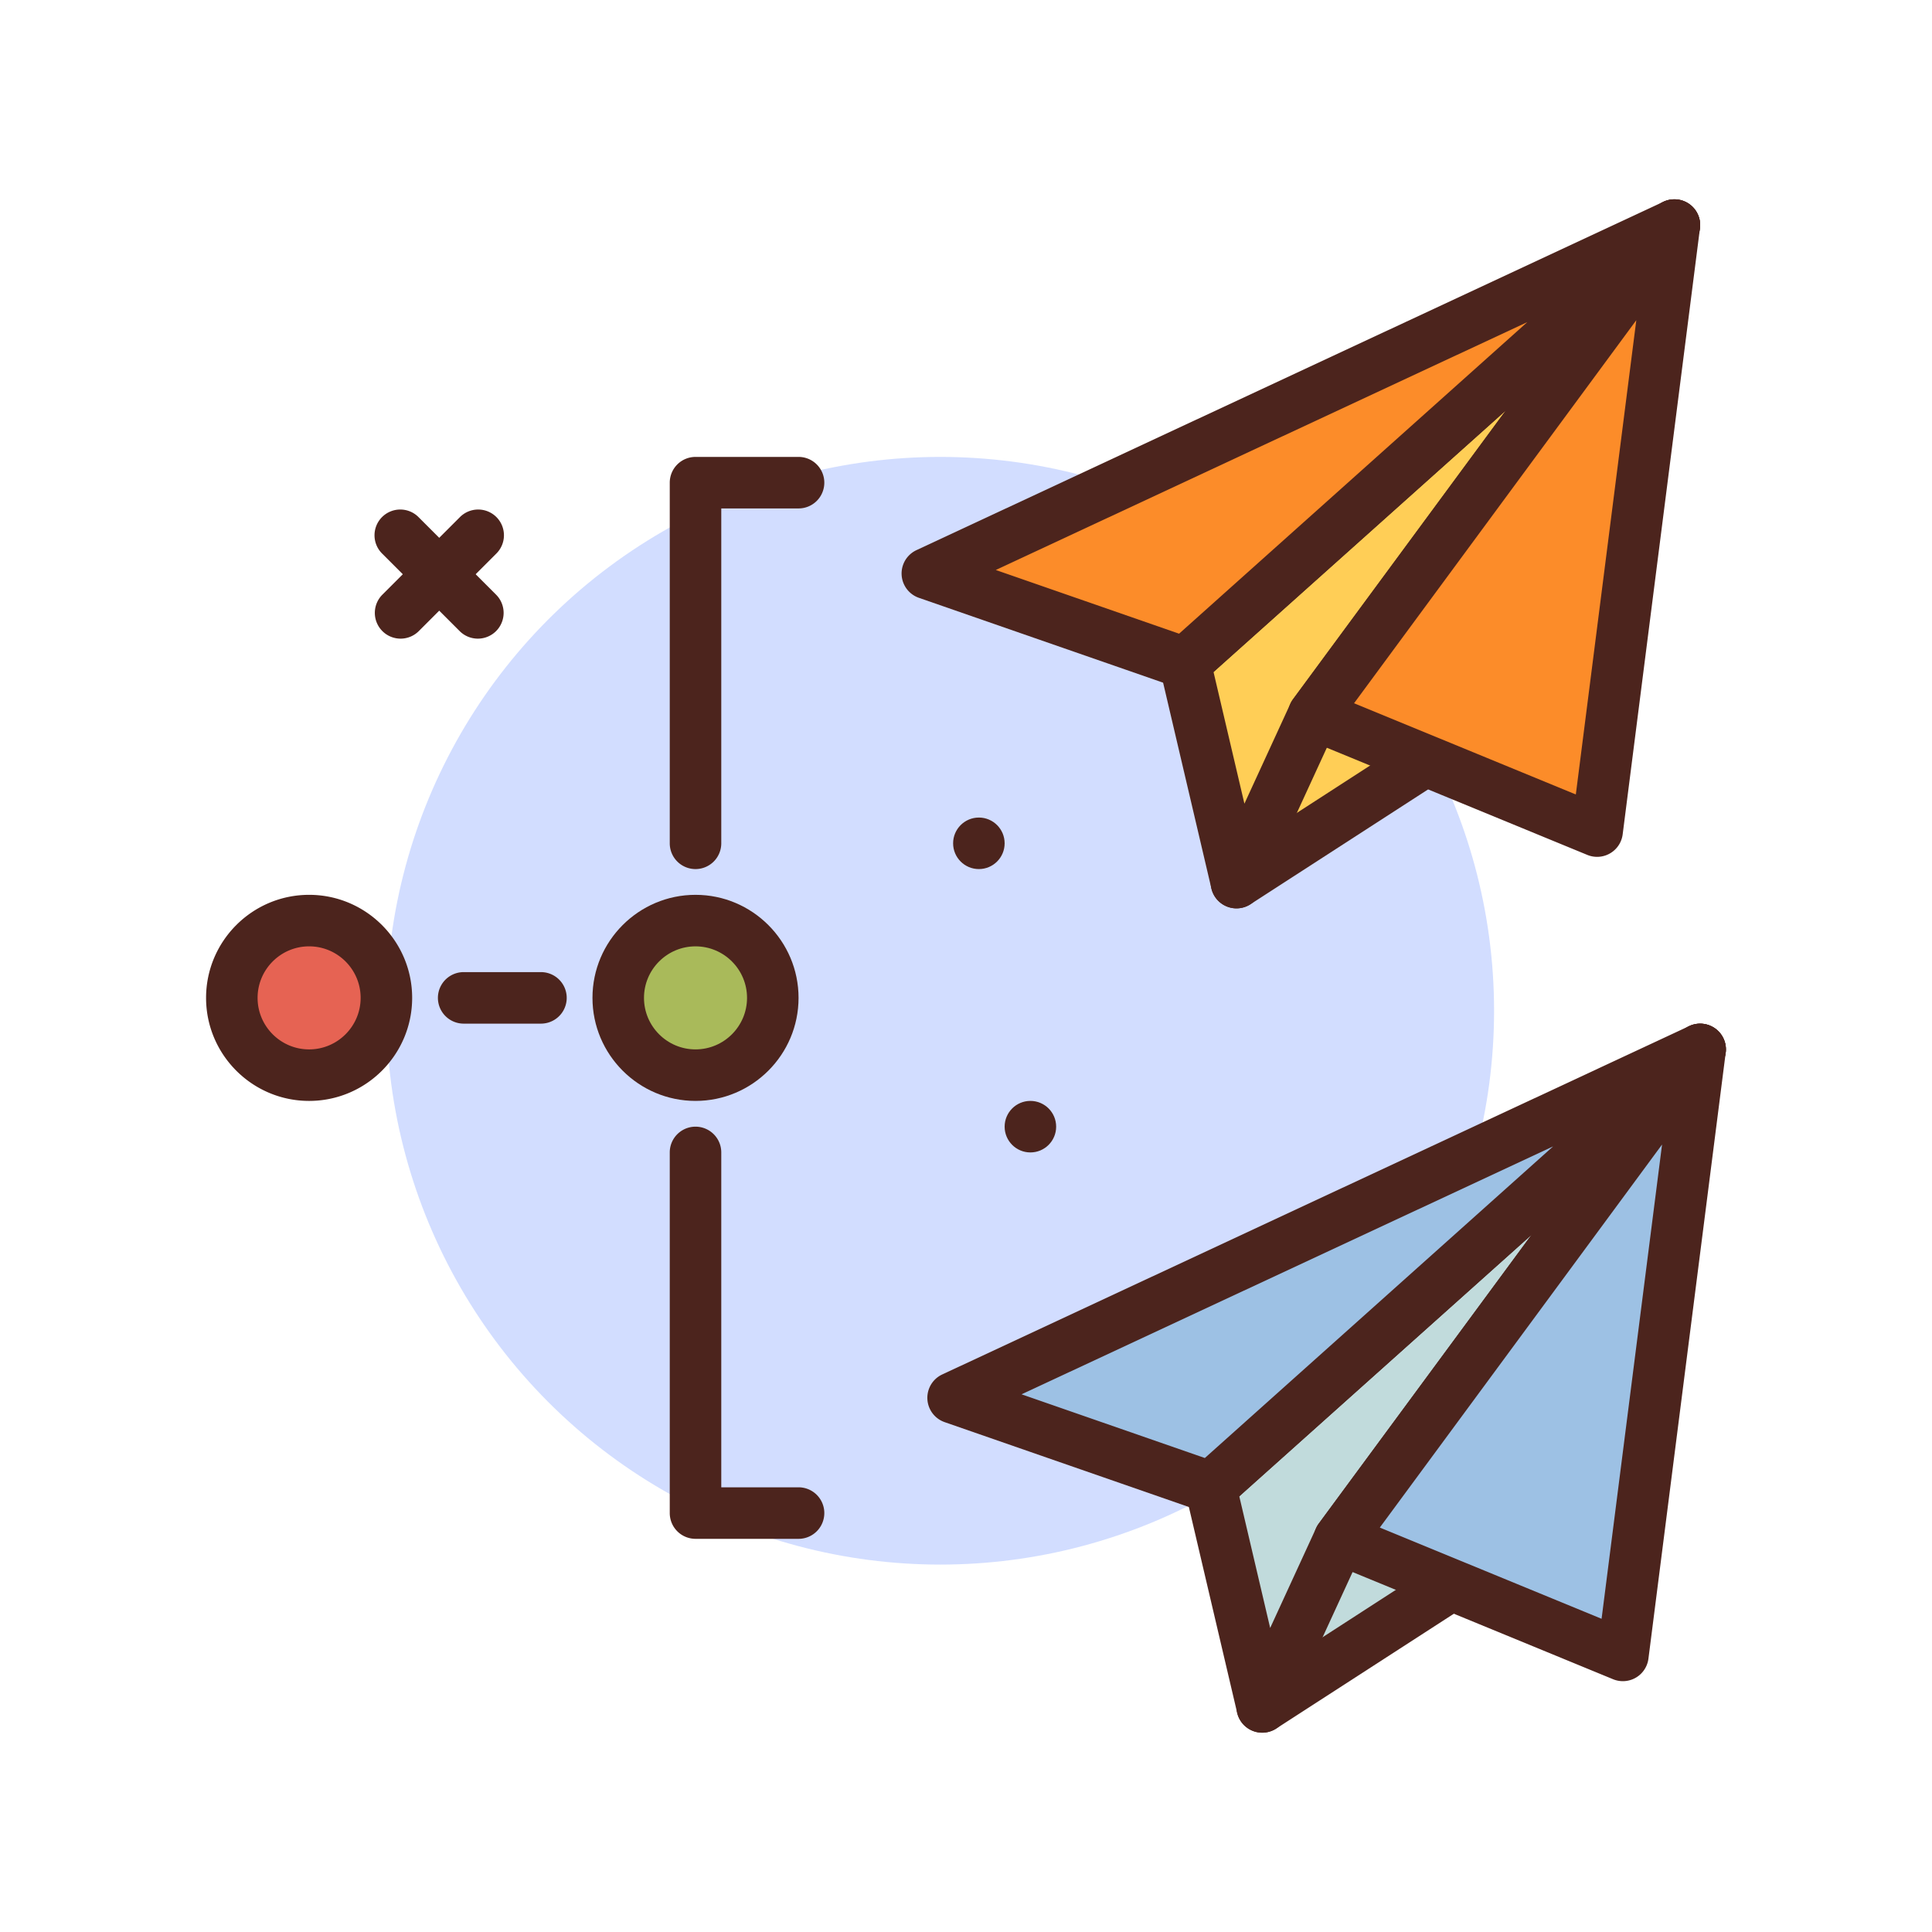
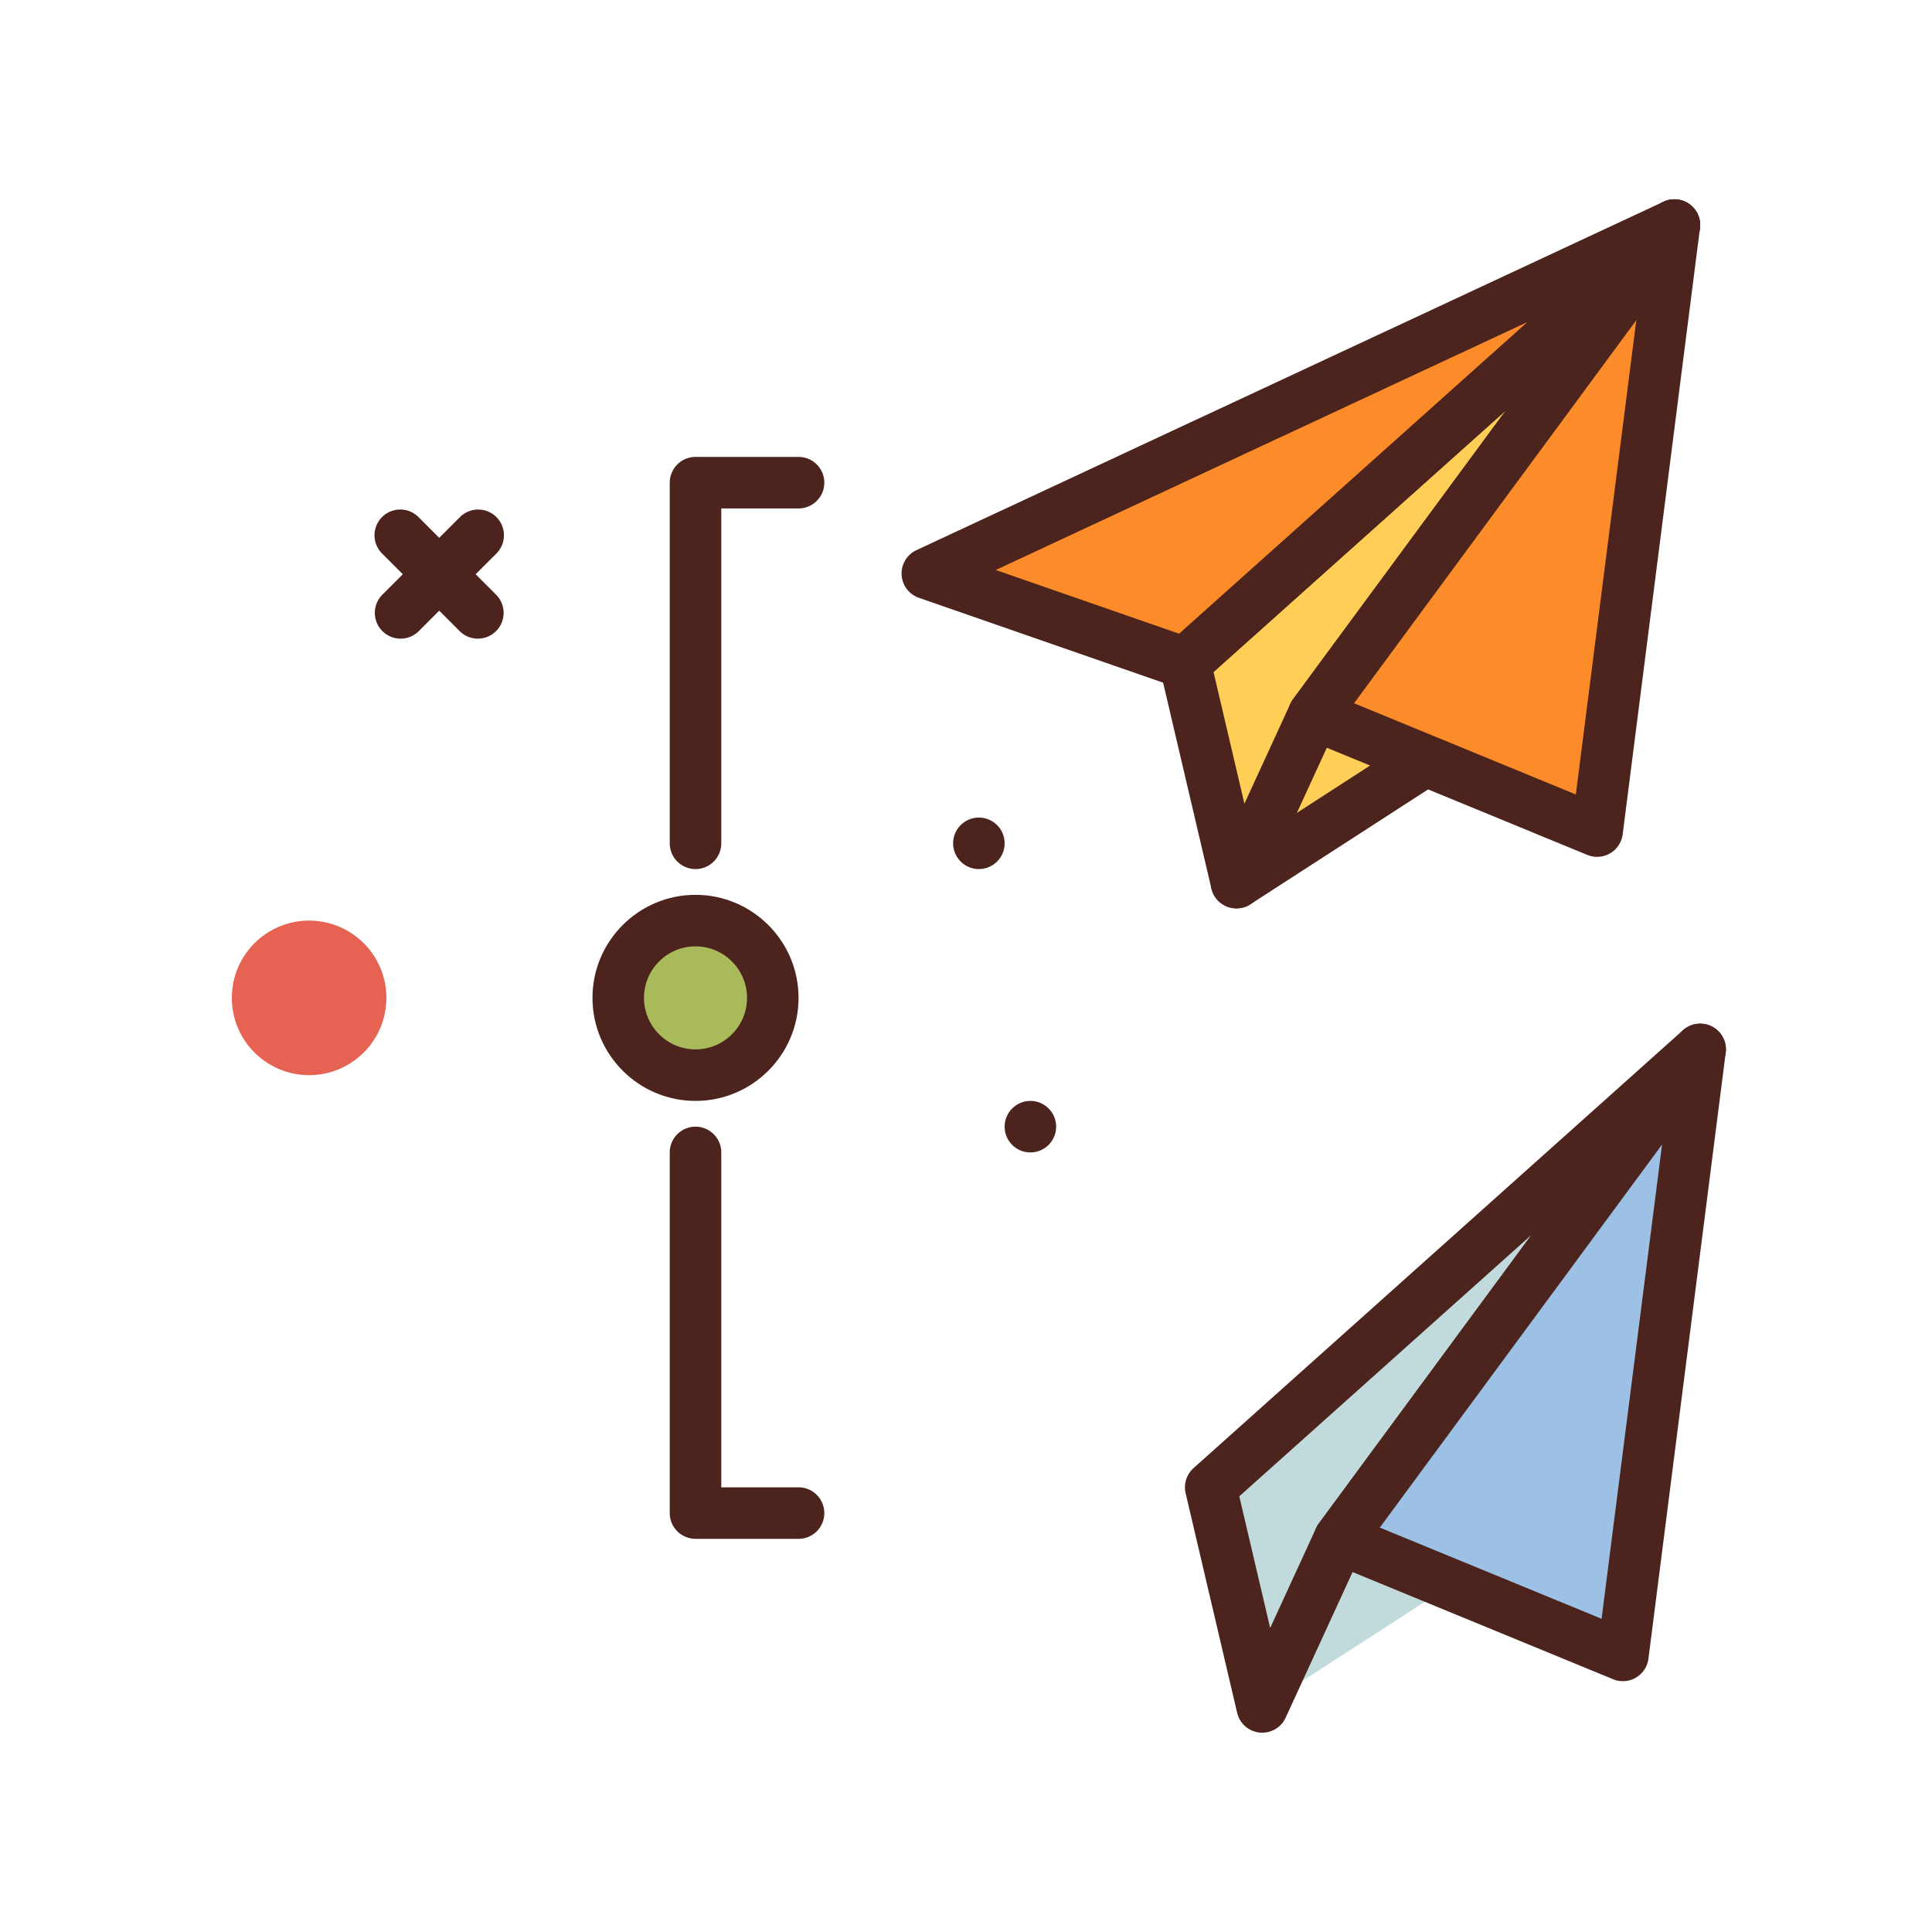
<svg xmlns="http://www.w3.org/2000/svg" version="1.1" width="512" height="512" x="0" y="0" viewBox="0 0 300 300" style="enable-background:new 0 0 512 512" xml:space="preserve">
  <g>
    <path fill="#4C241D" d="M74.203 99.168a3.988 3.988 0 0 1-2.828-1.172l-12-12a4 4 0 1 1 5.656-5.656l12 12a4 4 0 0 1-2.828 6.828z" opacity="1" data-original="#4c241d" />
    <path fill="#4C241D" d="M62.203 99.168a4 4 0 0 1-2.828-6.828l12-12a4 4 0 1 1 5.656 5.656l-12 12a3.99 3.99 0 0 1-2.828 1.172z" opacity="1" data-original="#4c241d" />
-     <circle cx="145.999" cy="156.949" r="86" fill="#D2DDFF" opacity="1" data-original="#d2ddff" />
    <circle cx="159.999" cy="174.949" r="4" fill="#4C241D" opacity="1" data-original="#4c241d" />
    <circle cx="151.999" cy="130.949" r="4" fill="#4C241D" opacity="1" data-original="#4c241d" />
    <path fill="#C1DBDC" d="m223.999 246.949-28 18.103 12-44 16 12z" opacity="1" data-original="#c1dbdc" />
-     <path fill="#4C241D" d="M195.999 269.051a4.001 4.001 0 0 1-3.859-5.052l12-44a4.005 4.005 0 0 1 2.561-2.73 3.97 3.97 0 0 1 3.699.584l16 12a3.993 3.993 0 0 1 1.6 3.199v13.898a3.999 3.999 0 0 1-1.828 3.359l-28 18.102a4.01 4.01 0 0 1-2.173.64zm14.311-41.268-7.699 28.23L220 244.771v-9.721zm13.689 19.166h.039z" opacity="1" data-original="#4c241d" />
    <path fill="#C1DBDC" d="m263.999 162.949-76 68 8 34.103 12-26.103z" opacity="1" data-original="#c1dbdc" />
    <path fill="#4C241D" d="M196.001 269.051a4.004 4.004 0 0 1-3.896-3.086l-8-34.102a4.002 4.002 0 0 1 1.227-3.895l76-68a4.006 4.006 0 0 1 5.359.021 4.002 4.002 0 0 1 .529 5.332l-55.758 75.67-11.828 25.729a4 4 0 0 1-3.633 2.331zm-3.564-36.703 4.795 20.445 7.133-15.514c.113-.248.254-.484.414-.703l33.031-44.826z" opacity="1" data-original="#4c241d" />
-     <path fill="#9DC1E4" d="m147.999 217.052 116-54.103-76 68z" opacity="1" data-original="#9dc1e4" />
-     <path fill="#4C241D" d="M187.999 234.949c-.441 0-.885-.072-1.312-.221l-40-13.898a4 4 0 0 1-.379-7.404l116-54.102a4.011 4.011 0 0 1 5.031 1.422 4.002 4.002 0 0 1-.672 5.184l-76 68a3.996 3.996 0 0 1-2.668 1.019zm-29.373-18.441 28.461 9.891 54.078-48.385z" opacity="1" data-original="#4c241d" />
    <path fill="#9DC1E4" d="m207.999 238.949 56-76-12 94.103z" opacity="1" data-original="#9dc1e4" />
    <path fill="#4C241D" d="M251.999 261.051c-.516 0-1.033-.1-1.521-.301l-44-18.102a4.002 4.002 0 0 1-1.699-6.072l56-76a4.002 4.002 0 0 1 7.189 2.879l-12 94.102a4 4 0 0 1-3.969 3.494zm-37.742-23.852 34.436 14.166 9.391-73.645z" opacity="1" data-original="#4c241d" />
    <path fill="#FFCE56" d="m219.999 118.949-28 18.103 12-44 16 12z" opacity="1" data-original="#ffce56" />
    <path fill="#4C241D" d="M191.999 141.051a4.001 4.001 0 0 1-3.859-5.052l12-44a4.005 4.005 0 0 1 2.561-2.73 3.98 3.98 0 0 1 3.699.584l16 12a3.993 3.993 0 0 1 1.6 3.199v13.898a3.999 3.999 0 0 1-1.828 3.359l-28 18.102a4.01 4.01 0 0 1-2.173.64zm14.311-41.268-7.699 28.23L216 116.771v-9.721zm13.689 19.166h.039z" opacity="1" data-original="#4c241d" />
    <path fill="#FFCE56" d="m259.999 34.949-76 68 8 34.103 12-26.103z" opacity="1" data-original="#ffce56" />
    <path fill="#4C241D" d="M192.001 141.051a4.004 4.004 0 0 1-3.896-3.086l-8-34.102a4.002 4.002 0 0 1 1.227-3.895l76-68a4.006 4.006 0 0 1 5.359.021 4.002 4.002 0 0 1 .529 5.332l-55.758 75.67-11.828 25.729a4 4 0 0 1-3.633 2.331zm-3.564-36.703 4.795 20.445 7.133-15.514c.113-.248.254-.484.414-.703L233.81 63.75z" opacity="1" data-original="#4c241d" />
    <path fill="#FC8C29" d="m143.999 89.052 116-54.103-76 68z" opacity="1" data-original="#fc8c29" />
    <path fill="#4C241D" d="M183.999 106.949c-.441 0-.885-.072-1.312-.221l-40-13.898a4 4 0 0 1-.379-7.404l116-54.102c1.801-.832 3.939-.234 5.031 1.422s.805 3.861-.672 5.184l-76 68a3.996 3.996 0 0 1-2.668 1.019zm-29.373-18.441 28.461 9.891 54.078-48.385z" opacity="1" data-original="#4c241d" />
    <path fill="#FC8C29" d="m203.999 110.949 56-76-12 94.103z" opacity="1" data-original="#fc8c29" />
    <path fill="#4C241D" d="M247.999 133.051c-.516 0-1.033-.1-1.521-.301l-44-18.102a4.002 4.002 0 0 1-1.699-6.072l56-76a4 4 0 0 1 7.189 2.879l-12 94.102a4 4 0 0 1-3.969 3.494zm-37.742-23.852 34.436 14.166 9.391-73.645zM107.999 134.949a4 4 0 0 1-4-4v-56a4 4 0 0 1 4-4h16a4 4 0 0 1 0 8h-12v52a4 4 0 0 1-4 4zM123.999 238.949h-16a4 4 0 0 1-4-4v-56a4 4 0 0 1 8 0v52h12a4 4 0 0 1 0 8z" opacity="1" data-original="#4c241d" />
    <circle cx="107.999" cy="154.949" r="12" fill="#A9BA5A" opacity="1" data-original="#a9ba5a" />
    <path fill="#4C241D" d="M107.999 170.949c-8.822 0-16-7.178-16-16s7.178-16 16-16 16 7.178 16 16-7.177 16-16 16zm0-24c-4.412 0-8 3.588-8 8s3.588 8 8 8 8-3.588 8-8-3.587-8-8-8z" opacity="1" data-original="#4c241d" />
    <circle cx="47.999" cy="154.949" r="12" fill="#E66353" opacity="1" data-original="#e66353" />
-     <path fill="#4C241D" d="M47.999 170.949c-8.822 0-16-7.178-16-16s7.178-16 16-16 16 7.178 16 16-7.177 16-16 16zm0-24c-4.412 0-8 3.588-8 8s3.588 8 8 8 8-3.588 8-8-3.587-8-8-8zM83.999 158.949h-12a4 4 0 0 1 0-8h12a4 4 0 0 1 0 8z" opacity="1" data-original="#4c241d" />
  </g>
</svg>